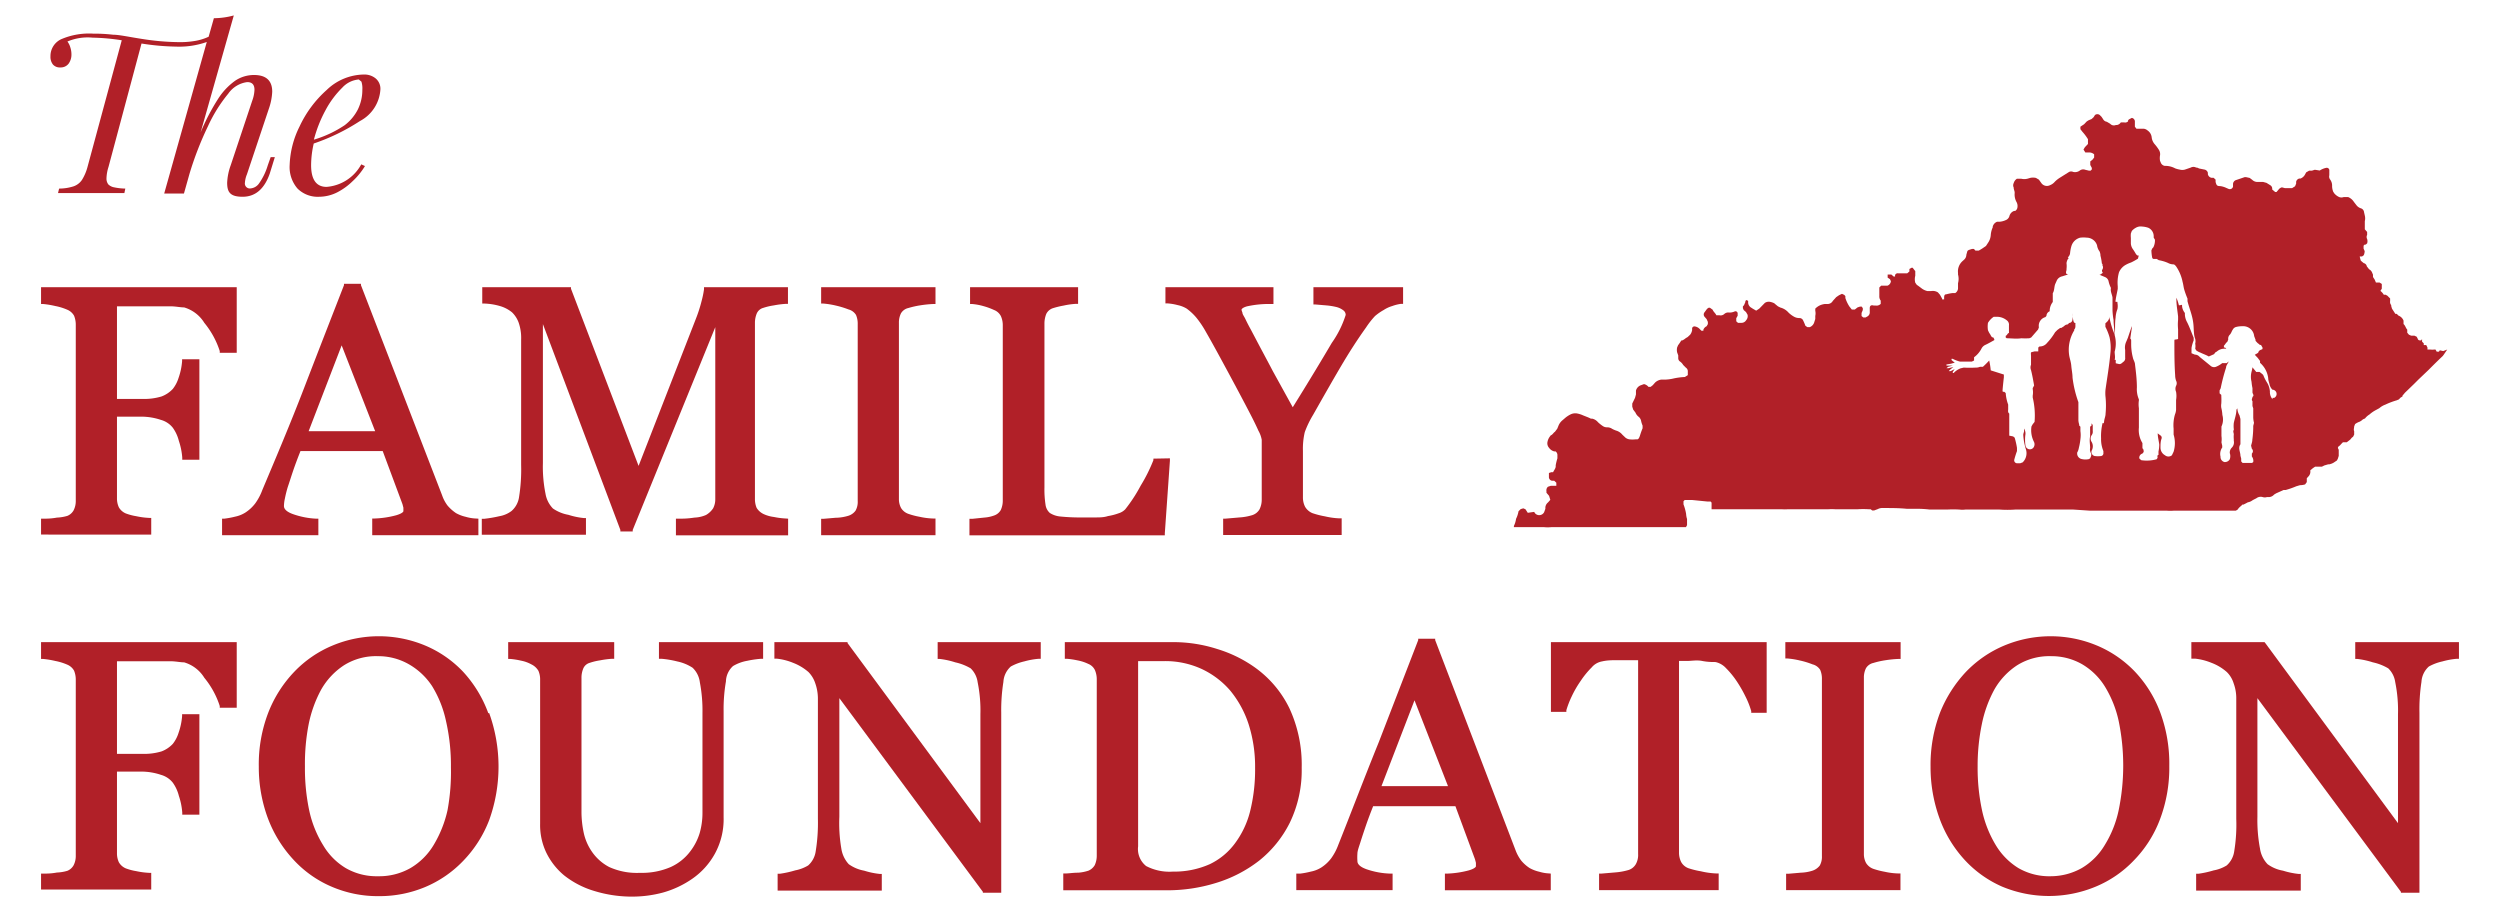
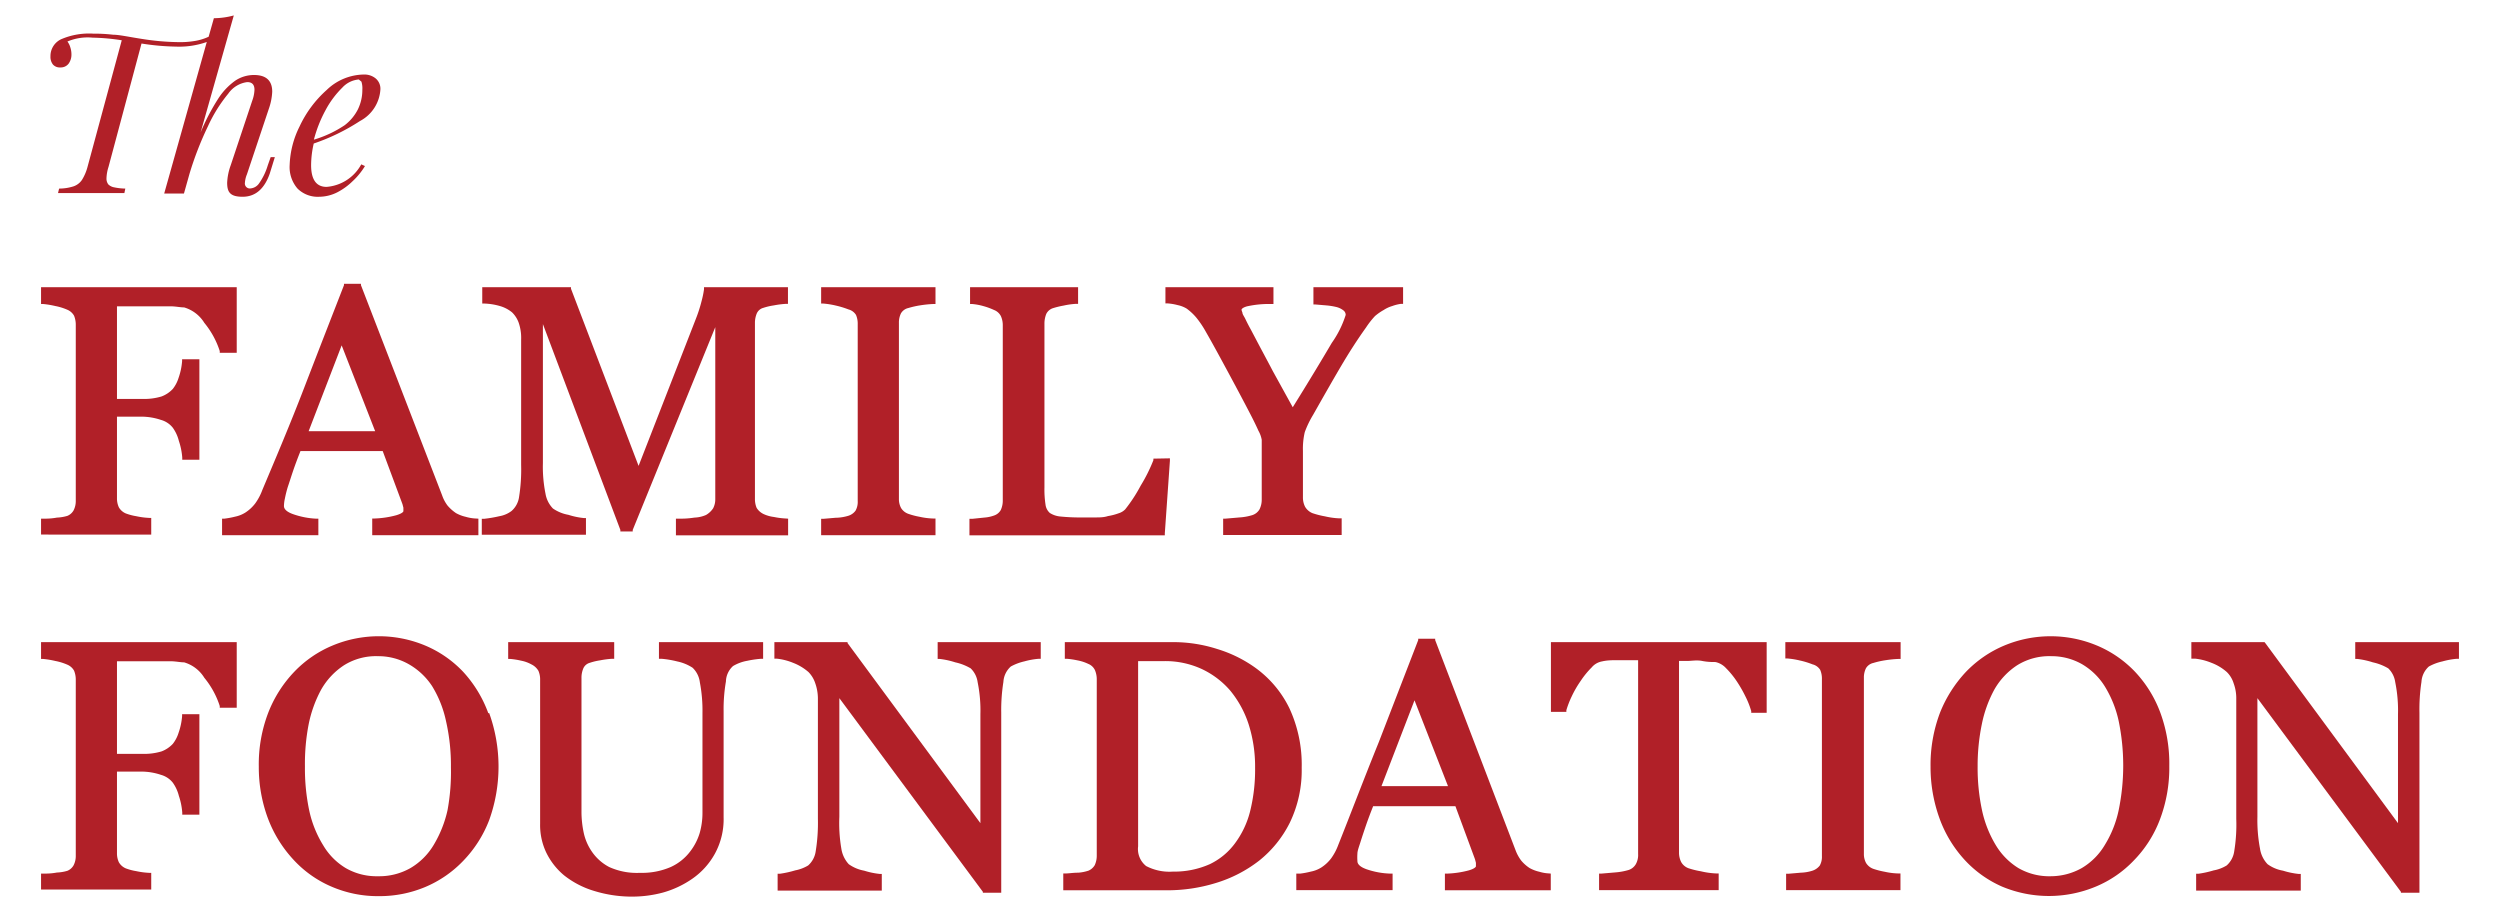
<svg xmlns="http://www.w3.org/2000/svg" id="Layer_1" data-name="Layer 1" viewBox="0 0 162 59.04">
  <defs>
    <style>.cls-1{fill:#b12028;}</style>
  </defs>
  <path class="cls-1" d="M15.34,18.61v4.25h-1.1l0-.11a5.55,5.55,0,0,0-1-1.83,2.29,2.29,0,0,0-1.31-1c-.23,0-.51-.06-.81-.07l-1.07,0H7.58v6H9.24a3.85,3.85,0,0,0,1.23-.16,1.92,1.92,0,0,0,.73-.49,2.2,2.2,0,0,0,.37-.71,4.24,4.24,0,0,0,.23-1.08l0-.13h1.12v6.51H11.81v-.14a4.41,4.41,0,0,0-.22-1.08,2.51,2.51,0,0,0-.39-.85,1.48,1.48,0,0,0-.77-.51A4,4,0,0,0,9.24,27H7.58v5.28a1.38,1.38,0,0,0,.12.59.94.94,0,0,0,.45.4,3.51,3.51,0,0,0,.68.18,5,5,0,0,0,.83.11H9.8v1.08H2.66V33.61H2.8c.22,0,.52,0,.89-.07a2.76,2.76,0,0,0,.67-.11.81.81,0,0,0,.41-.36,1.32,1.32,0,0,0,.14-.62V21.05a1.55,1.55,0,0,0-.11-.59.9.9,0,0,0-.44-.39,3.64,3.64,0,0,0-.78-.24,5.66,5.66,0,0,0-.78-.13H2.66V18.61Z" />
  <path class="cls-1" d="M30.84,33.6a2.73,2.73,0,0,1-.66-.11,2.37,2.37,0,0,1-.63-.24,2.69,2.69,0,0,1-.55-.49,2.38,2.38,0,0,1-.35-.66L23.39,18.48l0-.09h-1.1l0,.09c-.75,1.93-1.61,4.13-2.56,6.6S17.82,29.8,17,31.75a3.63,3.63,0,0,1-.46.87,2.54,2.54,0,0,1-.65.6,2,2,0,0,1-.66.26,5.4,5.4,0,0,1-.7.13h-.14v1.07h6.24V33.61h-.14A5.21,5.21,0,0,1,19,33.32c-.6-.21-.6-.46-.6-.54a2.4,2.4,0,0,1,.06-.47,7.53,7.53,0,0,1,.19-.76c.11-.32.22-.68.35-1.06s.28-.78.47-1.26h5.33l1.28,3.44.06.23,0,.22c0,.06-.13.17-.47.27a6.2,6.2,0,0,1-1.41.21h-.14v1.08H31V33.61ZM20,27.94l2.14-5.56,2.17,5.56Z" />
  <path class="cls-1" d="M51.07,33.61v1.08H43.8V33.61H44c.24,0,.56,0,1-.07a2.06,2.06,0,0,0,.75-.17,1.37,1.37,0,0,0,.46-.43,1.25,1.25,0,0,0,.14-.61V21.2L41,34.34l0,.1H40.2l0-.1L35.18,21v9A8.85,8.85,0,0,0,35.35,32a1.8,1.8,0,0,0,.48.95,2.53,2.53,0,0,0,1,.41,4.88,4.88,0,0,0,1,.21h.14v1.08H31.22V33.62h.14a8.48,8.48,0,0,0,1-.17,1.81,1.81,0,0,0,.79-.34,1.47,1.47,0,0,0,.48-.87,11.37,11.37,0,0,0,.14-2.12V22a3,3,0,0,0-.16-1.09,1.76,1.76,0,0,0-.43-.67,2.2,2.2,0,0,0-.79-.41,4.1,4.1,0,0,0-1-.16h-.14V18.61H37l0,.1,4.38,11.48,3.72-9.55a9.17,9.17,0,0,0,.36-1.12,6.2,6.2,0,0,0,.16-.77v-.14h5.44v1.08h-.14a6.14,6.14,0,0,0-.78.1,4.05,4.05,0,0,0-.68.16.64.64,0,0,0-.42.36,1.59,1.59,0,0,0-.12.62V32.32a1.48,1.48,0,0,0,.11.59,1.06,1.06,0,0,0,.45.4,2.22,2.22,0,0,0,.67.19,5,5,0,0,0,.79.1Z" />
  <path class="cls-1" d="M60.62,18.61V19.7h-.15a7.16,7.16,0,0,0-.8.08,5.85,5.85,0,0,0-.81.18.74.74,0,0,0-.48.35,1.36,1.36,0,0,0-.13.61V32.34a1.21,1.21,0,0,0,.14.58.9.9,0,0,0,.48.38,4.8,4.8,0,0,0,.73.19,4.67,4.67,0,0,0,.87.11h.15v1.08H53.21V33.62h.14l.81-.07h.06a3,3,0,0,0,.76-.13.92.92,0,0,0,.46-.33,1.16,1.16,0,0,0,.14-.62V21a1.44,1.44,0,0,0-.11-.59.82.82,0,0,0-.49-.36,5.84,5.84,0,0,0-.82-.25,5.51,5.51,0,0,0-.81-.13h-.14V18.61Z" />
  <path class="cls-1" d="M75.81,29.7l0,.16-.33,4.7v.13H62.82V33.62H63l.77-.08a2.36,2.36,0,0,0,.66-.14.78.78,0,0,0,.42-.35,1.45,1.45,0,0,0,.13-.64V21.1a1.44,1.44,0,0,0-.12-.61.83.83,0,0,0-.44-.4,4.42,4.42,0,0,0-.68-.25A3.86,3.86,0,0,0,63,19.7h-.14V18.61h7v1.08h-.15a4.94,4.94,0,0,0-.78.11,5.52,5.52,0,0,0-.7.17.73.73,0,0,0-.43.37,1.68,1.68,0,0,0-.12.63V31.59a6.42,6.42,0,0,0,.07,1.11.86.86,0,0,0,.28.54,1.5,1.5,0,0,0,.69.23,12.33,12.33,0,0,0,1.4.06l.85,0c.28,0,.56,0,.83-.09a3.67,3.67,0,0,0,.69-.18,1,1,0,0,0,.42-.25,9.83,9.83,0,0,0,1-1.53,10.51,10.51,0,0,0,.83-1.66l0-.1Z" />
  <path class="cls-1" d="M90.92,18.61v1.08h-.14a2.72,2.72,0,0,0-.56.14,2.12,2.12,0,0,0-.56.26,3.45,3.45,0,0,0-.56.39,5.49,5.49,0,0,0-.58.74c-.58.81-1.11,1.64-1.6,2.47s-1.1,1.9-1.83,3.19A6.32,6.32,0,0,0,84.55,28a4.68,4.68,0,0,0-.12,1.22v3a1.32,1.32,0,0,0,.14.62,1,1,0,0,0,.47.41,5.34,5.34,0,0,0,.82.21,5,5,0,0,0,.94.13h.14v1.08H79.26V33.61h.13l.93-.08a3.54,3.54,0,0,0,.83-.15.84.84,0,0,0,.47-.38,1.42,1.42,0,0,0,.14-.65V28.5a1.79,1.79,0,0,0-.21-.58q-.21-.47-.51-1.05c-.44-.85-.94-1.79-1.48-2.79s-1-1.85-1.41-2.56a6.26,6.26,0,0,0-.63-.94A3.59,3.59,0,0,0,76.9,20a1.86,1.86,0,0,0-.59-.23,3.53,3.53,0,0,0-.65-.11h-.14V18.61h7V19.7h-.14a6.56,6.56,0,0,0-1.57.15c-.22.06-.36.15-.36.23a1.33,1.33,0,0,0,.06.18c0,.11.11.24.19.41s.2.41.34.66l.38.72c.34.65.7,1.31,1.06,2l1.29,2.34c1.09-1.75,1.93-3.15,2.53-4.17a6.54,6.54,0,0,0,.9-1.81.36.36,0,0,0-.14-.29,1.21,1.21,0,0,0-.44-.22,4.46,4.46,0,0,0-.67-.11l-.71-.06h-.13V18.61Z" />
  <path class="cls-1" d="M15.34,41.61v4.25h-1.1l0-.11a5.55,5.55,0,0,0-1-1.83,2.29,2.29,0,0,0-1.31-1c-.23,0-.51-.06-.81-.07l-1.07,0H7.58v6H9.24a3.85,3.85,0,0,0,1.23-.16,1.92,1.92,0,0,0,.73-.49,2.2,2.2,0,0,0,.37-.71,4.24,4.24,0,0,0,.23-1.08l0-.13h1.12v6.51H11.81v-.14a4.41,4.41,0,0,0-.22-1.08,2.51,2.51,0,0,0-.39-.85,1.48,1.48,0,0,0-.77-.51A4,4,0,0,0,9.24,50H7.58v5.28a1.38,1.38,0,0,0,.12.59.94.94,0,0,0,.45.4,3.51,3.51,0,0,0,.68.18,5,5,0,0,0,.83.11H9.8v1.08H2.66V56.61H2.8c.22,0,.52,0,.89-.07a2.76,2.76,0,0,0,.67-.11.81.81,0,0,0,.41-.36,1.32,1.32,0,0,0,.14-.62V44.05a1.55,1.55,0,0,0-.11-.59.9.9,0,0,0-.44-.39,3.64,3.64,0,0,0-.78-.24,5.66,5.66,0,0,0-.78-.13H2.66V41.61Z" />
  <path class="cls-1" d="M31.64,46.21A8,8,0,0,0,30,43.52a7.26,7.26,0,0,0-2.45-1.69,7.78,7.78,0,0,0-6,0,7.32,7.32,0,0,0-2.48,1.7,8.06,8.06,0,0,0-1.69,2.66,9.32,9.32,0,0,0-.61,3.49A9.51,9.51,0,0,0,17.35,53,8.15,8.15,0,0,0,19,55.69a7.18,7.18,0,0,0,2.45,1.75,7.57,7.57,0,0,0,3.1.63,7.65,7.65,0,0,0,3-.59,7.34,7.34,0,0,0,2.45-1.68,7.84,7.84,0,0,0,1.7-2.66,10.23,10.23,0,0,0,0-6.93ZM24.5,56.78a4,4,0,0,1-2.1-.53,4.23,4.23,0,0,1-1.46-1.48,7.11,7.11,0,0,1-.9-2.24,13.21,13.21,0,0,1-.28-2.86A13.37,13.37,0,0,1,20,46.94a8,8,0,0,1,.81-2.25,4.59,4.59,0,0,1,1.48-1.58,3.9,3.9,0,0,1,2.18-.59,4,4,0,0,1,2,.51A4.42,4.42,0,0,1,28,44.46a7.17,7.17,0,0,1,.9,2.26,12.88,12.88,0,0,1,.32,3A13.64,13.64,0,0,1,29,52.5a7.55,7.55,0,0,1-.89,2.24,4.28,4.28,0,0,1-1.51,1.51A4.09,4.09,0,0,1,24.5,56.78Z" />
  <path class="cls-1" d="M49.45,41.61v1.08h-.14a6.49,6.49,0,0,0-.89.13,2.73,2.73,0,0,0-.92.34,1.4,1.4,0,0,0-.46,1,10.5,10.5,0,0,0-.15,1.93v6.87a4.65,4.65,0,0,1-.56,2.35,4.77,4.77,0,0,1-1.48,1.64,6.32,6.32,0,0,1-1.9.89,7.67,7.67,0,0,1-1.9.26,8.3,8.3,0,0,1-2.59-.38,5.8,5.8,0,0,1-1.91-1,4.44,4.44,0,0,1-1.17-1.51A4.15,4.15,0,0,1,35,53.38V44.05a1.39,1.39,0,0,0-.11-.58,1.06,1.06,0,0,0-.46-.42,2.25,2.25,0,0,0-.67-.24,4.78,4.78,0,0,0-.69-.11h-.14V41.61H39.8v1.08h-.15a5.91,5.91,0,0,0-.76.1,3.88,3.88,0,0,0-.67.16.64.64,0,0,0-.42.36,1.56,1.56,0,0,0-.12.62v8.71a6.62,6.62,0,0,0,.14,1.3,3.4,3.4,0,0,0,.53,1.24,3.09,3.09,0,0,0,1.12,1,4.33,4.33,0,0,0,2,.38,4.68,4.68,0,0,0,2-.38,3.28,3.28,0,0,0,1.25-1,3.72,3.72,0,0,0,.62-1.2,4.76,4.76,0,0,0,.18-1.28V46.21a9.75,9.75,0,0,0-.17-2,1.57,1.57,0,0,0-.47-.94,2.92,2.92,0,0,0-1-.41,6.33,6.33,0,0,0-1-.17H42.7V41.61Z" />
  <path class="cls-1" d="M67.44,41.61v1.08H67.3a4.9,4.9,0,0,0-.93.17,3.3,3.3,0,0,0-.87.33,1.45,1.45,0,0,0-.48,1,11.67,11.67,0,0,0-.14,2V57.85H63.69l0-.06-9.3-12.55v7.69A9.86,9.86,0,0,0,54.52,55,1.91,1.91,0,0,0,55,56a2.47,2.47,0,0,0,1,.42,5.11,5.11,0,0,0,1,.21h.14v1.08H50.39V56.62h.14a6.67,6.67,0,0,0,1-.22,2.54,2.54,0,0,0,.84-.32,1.5,1.5,0,0,0,.48-.87A11.53,11.53,0,0,0,53,53.05V45.28a3,3,0,0,0-.17-1,1.85,1.85,0,0,0-.44-.73,3.33,3.33,0,0,0-1-.6,3.86,3.86,0,0,0-1.07-.27h-.14V41.61h4.74l0,.06,8.61,11.67V46.29a9.2,9.2,0,0,0-.18-2.09,1.53,1.53,0,0,0-.45-.89,3.35,3.35,0,0,0-1-.39,5.17,5.17,0,0,0-1-.22h-.14V41.61Z" />
  <path class="cls-1" d="M83.56,45.91a7,7,0,0,0-2.23-2.65,8.42,8.42,0,0,0-2.44-1.2A9.32,9.32,0,0,0,76,41.61H69v1.08h.14a5.2,5.2,0,0,1,.67.1,2.81,2.81,0,0,1,.71.23.81.81,0,0,1,.43.4,1.52,1.52,0,0,1,.12.62V55.44a1.46,1.46,0,0,1-.13.62.86.86,0,0,1-.41.36,2.81,2.81,0,0,1-.65.13c-.34,0-.61.05-.82.05H68.9v1.09h6.69a10.62,10.62,0,0,0,3.19-.47,8.66,8.66,0,0,0,2.8-1.44,7.31,7.31,0,0,0,2-2.47,7.79,7.79,0,0,0,.77-3.56A8.69,8.69,0,0,0,83.56,45.91ZM76,56.48a3.26,3.26,0,0,1-1.73-.36,1.41,1.41,0,0,1-.52-1.28v-12l.7,0,1,0a5.64,5.64,0,0,1,2.42.51,5.53,5.53,0,0,1,1.84,1.39,6.65,6.65,0,0,1,1.2,2.19,9,9,0,0,1,.42,2.83,11.12,11.12,0,0,1-.32,2.8,5.86,5.86,0,0,1-1,2.11A4.37,4.37,0,0,1,78.39,56,5.66,5.66,0,0,1,76,56.48Z" />
  <path class="cls-1" d="M100.41,56.6a2.65,2.65,0,0,1-.66-.11,2.37,2.37,0,0,1-.63-.24,2.45,2.45,0,0,1-.55-.49,2.68,2.68,0,0,1-.36-.66L93,41.48l0-.09h-1.1l0,.09q-1.12,2.9-2.55,6.6c-1,2.47-1.85,4.72-2.63,6.67a3.63,3.63,0,0,1-.46.87,2.54,2.54,0,0,1-.65.6,2,2,0,0,1-.67.26,5.3,5.3,0,0,1-.69.13H84v1.07h6.24V56.61h-.14a5.15,5.15,0,0,1-1.54-.28c-.6-.21-.6-.46-.6-.54a3.28,3.28,0,0,1,0-.47c0-.19.1-.44.2-.76s.22-.68.35-1.06.28-.78.47-1.26h5.33l1.27,3.44.06.23,0,.22c0,.06-.12.17-.46.27a6.29,6.29,0,0,1-1.41.21h-.14v1.08h6.86V56.61ZM89.52,50.94l2.14-5.56,2.17,5.56Z" />
  <path class="cls-1" d="M114.48,41.61v4.58h-1l0-.11a5.36,5.36,0,0,0-.36-.92,8.51,8.51,0,0,0-.57-1,5.7,5.7,0,0,0-.71-.87,1.3,1.3,0,0,0-.68-.39c-.22,0-.5,0-.86-.07s-.66,0-1,0h-.5V55.25a1.37,1.37,0,0,0,.14.61.9.9,0,0,0,.47.4,5.37,5.37,0,0,0,.81.2,5.17,5.17,0,0,0,1,.14h.15v1.08h-7.75V56.61h.14l.94-.08a4.11,4.11,0,0,0,.85-.16A.85.85,0,0,0,106,56a1.2,1.2,0,0,0,.15-.65V42.78h-1.34c-.33,0-.66,0-1,.08a1.13,1.13,0,0,0-.67.39,5.5,5.5,0,0,0-.71.87,6.69,6.69,0,0,0-.58,1,6.18,6.18,0,0,0-.35.9l0,.11h-1V41.61Z" />
  <path class="cls-1" d="M123.16,41.61V42.7H123a7.16,7.16,0,0,0-.8.08,5.54,5.54,0,0,0-.81.18.74.74,0,0,0-.48.35,1.36,1.36,0,0,0-.13.61V55.34a1.21,1.21,0,0,0,.14.58.92.92,0,0,0,.47.38,5,5,0,0,0,.74.19,4.57,4.57,0,0,0,.87.11h.15v1.08h-7.41V56.62h.14l.81-.07h0a2.78,2.78,0,0,0,.76-.13,1,1,0,0,0,.47-.33,1.16,1.16,0,0,0,.14-.62V44a1.44,1.44,0,0,0-.11-.59.82.82,0,0,0-.5-.36,5.11,5.11,0,0,0-.82-.25,5.21,5.21,0,0,0-.8-.13h-.14V41.61Z" />
  <path class="cls-1" d="M140,46.21a7.83,7.83,0,0,0-1.66-2.69,7.3,7.3,0,0,0-2.46-1.69,7.79,7.79,0,0,0-6,0,7.42,7.42,0,0,0-2.48,1.7,8.39,8.39,0,0,0-1.69,2.66,9.53,9.53,0,0,0-.61,3.49,9.75,9.75,0,0,0,.58,3.35,8,8,0,0,0,1.61,2.67,7.24,7.24,0,0,0,2.44,1.75,7.88,7.88,0,0,0,6.08,0,7.24,7.24,0,0,0,2.45-1.68,7.69,7.69,0,0,0,1.7-2.66,9.44,9.44,0,0,0,.61-3.47A9.55,9.55,0,0,0,140,46.21ZM132.9,56.78a4,4,0,0,1-2.11-.53,4.4,4.4,0,0,1-1.46-1.48,7.34,7.34,0,0,1-.89-2.24,13.18,13.18,0,0,1-.29-2.86,13.37,13.37,0,0,1,.27-2.73,8,8,0,0,1,.81-2.25,4.59,4.59,0,0,1,1.48-1.58,3.93,3.93,0,0,1,2.19-.59,4,4,0,0,1,2,.51,4.3,4.3,0,0,1,1.48,1.43,7.17,7.17,0,0,1,.91,2.26,14.31,14.31,0,0,1,0,5.78,7.05,7.05,0,0,1-.89,2.24,4.26,4.26,0,0,1-1.5,1.51A4.11,4.11,0,0,1,132.9,56.78Z" />
  <path class="cls-1" d="M159.34,41.61v1.08h-.15a5,5,0,0,0-.92.17,3.25,3.25,0,0,0-.88.33,1.45,1.45,0,0,0-.48,1,11.81,11.81,0,0,0-.13,2V57.85h-1.2l0-.06-9.3-12.55v7.69a9.86,9.86,0,0,0,.17,2.07,1.84,1.84,0,0,0,.49,1,2.39,2.39,0,0,0,1,.42,5.26,5.26,0,0,0,1,.21h.15v1.08h-6.78V56.62h.14a6.67,6.67,0,0,0,1-.22,2.42,2.42,0,0,0,.84-.32,1.5,1.5,0,0,0,.48-.87,10.7,10.7,0,0,0,.14-2.15V45.28a2.77,2.77,0,0,0-.17-1,1.74,1.74,0,0,0-.44-.73,3.22,3.22,0,0,0-1-.6,3.89,3.89,0,0,0-1.06-.27H142V41.61h4.74l.05.06,8.6,11.67V46.29a9.2,9.2,0,0,0-.18-2.09,1.53,1.53,0,0,0-.45-.89,3.35,3.35,0,0,0-1-.39,5.24,5.24,0,0,0-1-.22h-.14V41.61Z" />
  <path class="cls-1" d="M22.84,11.75a4.09,4.09,0,0,1-1,.72,2.63,2.63,0,0,1-1.15.28,1.86,1.86,0,0,1-1.41-.53,2.13,2.13,0,0,1-.51-1.53,6,6,0,0,1,.64-2.49,7.27,7.27,0,0,1,1.76-2.37,3.53,3.53,0,0,1,2.4-1,1.15,1.15,0,0,1,.77.25.87.87,0,0,1,.31.71,2.48,2.48,0,0,1-1.32,2.05,13.31,13.31,0,0,1-3,1.46,6.3,6.3,0,0,0-.17,1.4c0,.94.34,1.41,1,1.41a2.8,2.8,0,0,0,2.25-1.46l.24.11A4.52,4.52,0,0,1,22.84,11.75Zm-.66-6.07A6,6,0,0,0,21.1,7.13a8.45,8.45,0,0,0-.76,1.92,7.31,7.31,0,0,0,2-.94,3,3,0,0,0,.84-1,2.86,2.86,0,0,0,.3-1.3,1.43,1.43,0,0,0-.06-.52l-.17-.14A1.63,1.63,0,0,0,22.18,5.68Z" />
  <path class="cls-1" d="M17.48,11.25c-.35,1-.94,1.5-1.76,1.5s-1-.31-1-.91a3.76,3.76,0,0,1,.23-1.13l1.39-4.17a2.31,2.31,0,0,0,.15-.72c0-.34-.16-.5-.47-.5a1.78,1.78,0,0,0-1.23.75,9.58,9.58,0,0,0-1.31,2.1,21.23,21.23,0,0,0-1.2,3.09l-.36,1.28H10.64L13.4,2.72a5.37,5.37,0,0,1-2,.3,15.62,15.62,0,0,1-2.23-.2l-2.14,8a2.68,2.68,0,0,0-.13.74.61.61,0,0,0,.12.39.72.72,0,0,0,.38.19,3.8,3.8,0,0,0,.72.08l-.06.29c-.51,0-1.23,0-2.17,0s-1.66,0-2.13,0l.07-.29a3.08,3.08,0,0,0,.95-.15,1.09,1.09,0,0,0,.53-.41,3.08,3.08,0,0,0,.36-.84L7.89,2.61A13.39,13.39,0,0,0,6,2.44a3.35,3.35,0,0,0-1.63.25,1.18,1.18,0,0,1,.19.39,1.45,1.45,0,0,1,.07.45,1,1,0,0,1-.18.59.64.64,0,0,1-.54.25.59.59,0,0,1-.48-.19.8.8,0,0,1-.16-.53,1.2,1.2,0,0,1,.77-1.14,4.57,4.57,0,0,1,2-.33,10.68,10.68,0,0,1,1.29.07c.4,0,1,.14,1.92.28a16.14,16.14,0,0,0,2.31.2,5.71,5.71,0,0,0,1.09-.08,3.37,3.37,0,0,0,.87-.27l.34-1.2A5,5,0,0,0,15.15,1L13,8.58a13.76,13.76,0,0,1,1.13-2.17,4.25,4.25,0,0,1,1.11-1.18,2.18,2.18,0,0,1,1.22-.37c.78,0,1.18.36,1.18,1.08a3.85,3.85,0,0,1-.22,1.11L16,11.3a1.71,1.71,0,0,0-.13.55.32.32,0,0,0,.36.36.75.75,0,0,0,.56-.33,4,4,0,0,0,.56-1.16l.19-.54h.27Z" />
-   <path class="cls-1" d="M158.58,22.65l-.26.1-.22-.05-.06.09-.14,0-.08-.14-.07,0a1.22,1.22,0,0,1-.27,0l-.07,0-.11,0,0,0,0-.13,0,0-.08-.16h-.1l-.06,0,0-.11-.11-.11,0-.1v-.15h0l0,0v.08l-.06.09c-.13,0-.19,0-.23-.13l-.06-.11-.15-.07-.21,0-.14-.06-.11-.13,0-.2c-.1-.1-.12-.26-.24-.36v-.07l0-.09v-.06l0,0a.57.57,0,0,0-.33-.33l-.11-.11-.09,0L155,20l-.05-.17,0-.06a.31.31,0,0,1-.07-.26l0-.17-.18-.18-.11-.06-.07,0h-.05a.88.88,0,0,0-.22-.25v0l.09-.14,0,0,0-.11,0-.14,0,0v-.06l-.14-.09-.06,0-.18,0-.08-.19-.11-.17V17.8l-.08-.19-.08-.1-.1-.07-.14-.18a.26.26,0,0,0-.2-.21l-.11-.09-.08-.07,0,0a2.68,2.68,0,0,1-.07-.27l.05,0,.1,0,.11-.08a.66.66,0,0,0,.06-.27l-.07-.16,0-.19.07-.07h.07l.09-.08a.45.45,0,0,0,0-.28.29.29,0,0,1,0-.27l0-.19-.15-.17v-.53a.74.74,0,0,0,0-.36l-.05-.22a.29.29,0,0,0-.2-.25.59.59,0,0,1-.29-.2l-.17-.22a.8.8,0,0,0-.37-.31h0c-.1,0-.19,0-.29,0a.42.42,0,0,1-.29,0,.9.9,0,0,1-.31-.23l-.07-.1a1,1,0,0,1-.08-.38.66.66,0,0,0-.13-.43.32.32,0,0,1-.05-.27l0-.2v-.15a.17.17,0,0,0-.22-.13,1.18,1.18,0,0,0-.4.17L150,11l-.19.06h-.18l-.19.11-.07.13a.56.56,0,0,1-.3.27l-.08,0a.27.27,0,0,0-.2.21l0,.12-.07.17-.19.12-.22,0-.25,0-.19-.05a.39.39,0,0,0-.23.16l-.12.14-.09,0-.19-.16v-.07a.26.26,0,0,0-.13-.21l-.24-.15-.22-.06-.39,0a.49.49,0,0,1-.32-.14l-.16-.12-.23-.05-.1,0-.53.18a.29.29,0,0,0-.22.25l0,.18a.21.21,0,0,1-.29.15l-.14-.06a1.36,1.36,0,0,0-.39-.12c-.22,0-.25-.05-.31-.27l0-.15-.13-.12-.14,0a.3.3,0,0,1-.23-.23l0-.09a.28.28,0,0,0-.21-.21l-.35-.07-.14-.06-.06,0a.36.36,0,0,0-.35,0l-.38.13a.62.62,0,0,1-.33,0,1.67,1.67,0,0,1-.3-.08,1.34,1.34,0,0,0-.56-.16l-.1,0a.33.33,0,0,1-.27-.21l-.05-.12a1,1,0,0,1,0-.35.52.52,0,0,0-.08-.37,2.88,2.88,0,0,0-.26-.35.81.81,0,0,1-.2-.44.61.61,0,0,0-.26-.45.47.47,0,0,0-.27-.12l-.28,0-.18,0-.1-.13,0-.16,0-.2a.24.24,0,0,0-.2-.21l-.19.1-.05.06,0,.06a.26.26,0,0,1-.26.07l-.07,0-.14,0a.37.37,0,0,1-.25.17l-.07,0a.32.32,0,0,1-.37-.08l-.22-.13a.32.32,0,0,1-.24-.17l-.1-.15-.11-.11a.24.24,0,0,0-.32,0l-.08.13-.13.12-.21.09-.11.07-.17.18-.24.16,0,.16.14.18a3.19,3.19,0,0,1,.35.47l0,.31-.2.21-.09.15.12.19h.29a.5.5,0,0,1,.28.12l0,.21-.11.14-.14.11,0,.23.1.19v.1l-.08.08h-.1l-.25-.06a.36.36,0,0,0-.36.06h0a.52.52,0,0,1-.42.08.31.31,0,0,0-.26,0l-.59.37a1.76,1.76,0,0,0-.34.27.77.77,0,0,1-.31.22.44.44,0,0,1-.57-.15l-.15-.21-.19-.11a.81.81,0,0,0-.38,0l-.17.05a.82.82,0,0,1-.41,0l-.07,0-.2,0a.49.49,0,0,0-.21.28.33.33,0,0,0,0,.3l0,.06.06.22v.08a1,1,0,0,0,.12.57l0,0a.54.54,0,0,1,.06.35.31.31,0,0,1-.15.23l-.07,0a.48.48,0,0,0-.3.33.39.39,0,0,1-.23.26,1.19,1.19,0,0,1-.42.11l-.15,0a.46.46,0,0,0-.28.31l0,.05a1.47,1.47,0,0,0-.13.52,1,1,0,0,1-.14.43l-.17.26-.25.17-.13.08-.09.05-.21,0-.1-.11-.12,0-.22.07-.08.06-.07.25a.44.44,0,0,1-.16.33l-.1.09a.9.9,0,0,0-.28.76v.1a1.07,1.07,0,0,1,0,.56l0,.25v.1a.38.38,0,0,1-.18.29l-.17,0a2.57,2.57,0,0,0-.4.08c-.12,0-.14.07-.15.18l0,.15-.13,0,0-.05-.14-.25-.13-.15a.62.62,0,0,0-.44-.09l-.15,0h-.1a1,1,0,0,1-.39-.19l-.2-.15-.09-.06-.1-.14a.86.86,0,0,1,0-.45l0-.2v-.1l-.17-.22-.07,0-.14.08v.16l-.14.12H123a.18.18,0,0,0-.2.12l0,.09h-.09l-.15-.13-.24,0,0,0,0,.2.15.1.06.13a.34.34,0,0,1-.22.29l-.23,0h-.18l-.12.12v.1c0,.15,0,.31,0,.46a.44.44,0,0,0,.09.29l0,.11,0,.1a.37.37,0,0,1-.33.11l-.12,0c-.17-.05-.27,0-.26.21v.2a.3.3,0,0,1-.16.3l-.11.06-.15,0-.11-.09,0-.2.08-.19v-.12l-.07-.1-.12,0-.15.05-.18.14-.19,0-.16-.2a2.31,2.31,0,0,1-.26-.55l0-.12-.07-.08-.15-.07-.19.09-.19.13c-.07.09-.15.16-.22.25a.39.39,0,0,1-.34.19l-.18,0a1.19,1.19,0,0,0-.27.07,1,1,0,0,0-.34.23l0,.14a.76.76,0,0,1,0,.33l0,.2-.06.19a.49.49,0,0,1-.3.34l-.15,0-.13-.09a3.27,3.27,0,0,0-.14-.33.26.26,0,0,0-.26-.17.69.69,0,0,1-.34-.09,1.77,1.77,0,0,1-.35-.26,1.06,1.06,0,0,0-.53-.33l-.16-.08-.16-.13-.08-.07a1.07,1.07,0,0,0-.27-.09.45.45,0,0,0-.34.07L114,20l-.2.13c-.1-.06-.2-.11-.3-.18a.41.41,0,0,1-.22-.32l0-.13-.1-.06-.08.06v.07l-.09.21-.07.07,0,.12.05.12.15.13.1.17a.39.39,0,0,1-.09.36l0,0a.35.35,0,0,1-.32.17h-.21l-.11-.1v-.2l.09-.16,0-.14a.14.14,0,0,0-.19-.14.79.79,0,0,1-.4.07.37.37,0,0,0-.28.1.35.35,0,0,1-.31.08l-.2,0c-.06-.14-.19-.22-.24-.36l-.18-.13-.08,0-.1.07-.17.23a.23.23,0,0,0,0,.28l.14.16.08.18V21l-.08.14a.41.41,0,0,0-.21.22l0,.07-.13,0-.09-.09a.55.55,0,0,0-.3-.18.16.16,0,0,0-.21.1l0,.13a.67.67,0,0,1-.13.3l-.16.15-.12.07a.91.91,0,0,1-.23.15l-.06,0a3.37,3.37,0,0,1-.21.31l-.06.14a.73.73,0,0,0,0,.33l.07.19,0,.18a.26.26,0,0,0,.12.22.7.7,0,0,1,.2.22l.18.18a.27.27,0,0,1,.12.24l0,.24-.19.12a4.31,4.31,0,0,0-.71.09,2.8,2.8,0,0,1-.58.08l-.25,0a.72.72,0,0,0-.39.19l-.15.17-.14.11-.14,0a.5.5,0,0,0-.29-.18l-.22.08a.51.51,0,0,0-.3.34l0,.25-.06.22-.18.37v.2l.06.19.15.2a.67.67,0,0,0,.22.28.45.45,0,0,1,.14.24,1.7,1.7,0,0,0,.1.32v.17a5.17,5.17,0,0,0-.18.51l-.06.14-.08.07-.14,0a1.7,1.7,0,0,1-.39,0,.54.54,0,0,1-.26-.11l-.2-.19a.81.81,0,0,0-.35-.25,1.69,1.69,0,0,1-.31-.13.57.57,0,0,0-.34-.1.47.47,0,0,1-.28-.09,2.43,2.43,0,0,1-.3-.24.69.69,0,0,0-.37-.23l-.09,0c-.19-.1-.39-.16-.59-.25a1.68,1.68,0,0,0-.32-.09.69.69,0,0,0-.4.06,1.76,1.76,0,0,0-.4.27l-.14.12a.89.89,0,0,0-.26.37l-.07.17-.15.2c-.1.06-.15.19-.27.23l-.06.08a.82.82,0,0,0-.15.33.44.44,0,0,0,.1.4.59.59,0,0,0,.33.23l.09,0a.3.3,0,0,1,.12.27l0,.18a3.69,3.69,0,0,0-.11.45l0,.07c0,.13-.11.25-.17.38l-.12,0-.15.05,0,.05v.23a.24.24,0,0,0,.19.22l.15,0,.14.13,0,.2-.11,0-.25,0-.18.06a.3.3,0,0,0-.1.28l0,.11.17.2.08.26v0l-.15.17a.46.46,0,0,0-.17.31v.1l-.08.22a.36.36,0,0,1-.58.08l-.07-.1L99,33.23,98.85,33l-.14-.06-.17.05-.14.14a1.76,1.76,0,0,1-.16.49v0a1.45,1.45,0,0,1-.14.46l0,.08,0,0,.14,0,.34,0,.43,0,.75,0c.1,0,.2,0,.3,0a2.42,2.42,0,0,0,.46,0c.33,0,.65,0,1,0h2.1c.31,0,.61,0,.92,0h.1l.88,0,1.28,0h.46c.63,0,1.27,0,1.9,0h0l.09,0,.07-.13,0-.18v-.22a1.28,1.28,0,0,1-.06-.33,3.35,3.35,0,0,0-.17-.62l0-.2.08-.08h.48l1,.1.2,0,.06.07V33l0,0,.15,0,1.07,0c1,0,2.06,0,3.08,0h.26a2.44,2.44,0,0,0,.38,0h.39l2,0h.23a3.44,3.44,0,0,1,.46,0h1.43a6.19,6.19,0,0,1,.74,0l.12,0,.1.08.12,0,.24-.09a.67.67,0,0,1,.37-.07c.51,0,1,0,1.51.05h.11l.3,0,.31,0a6.78,6.78,0,0,1,.77.05h.15l.51,0,.46,0a7.13,7.13,0,0,1,.8,0,1.59,1.59,0,0,0,.38,0h2.23a7.1,7.1,0,0,0,1,0,2.4,2.4,0,0,1,.28,0l.77,0c.1,0,.2,0,.3,0h1.51l.26,0c.22,0,.44,0,.66,0l1.05.07h.05l2.42,0,2.51,0a2.68,2.68,0,0,0,.49,0h.12l1.6,0h1.79l.49,0,.11-.06a1,1,0,0,1,.24-.25l.07-.08.07,0,.18-.09.11-.06a.67.67,0,0,0,.3-.13l.09-.05.16-.08a.46.46,0,0,1,.41-.08.45.45,0,0,0,.28,0l.15,0a.47.47,0,0,0,.31-.16l.13-.08.49-.22.14,0a5.49,5.49,0,0,0,.68-.24l.24-.07a1.2,1.2,0,0,0,.33-.05l.11-.15,0-.25.11-.12a.44.44,0,0,0,.12-.35l0-.05.08-.06.08-.07.15-.1h.44l.16-.08.24-.07.07,0a.92.92,0,0,0,.29-.11l.21-.14.06-.11.06-.19,0-.2,0-.2c-.09-.14-.06-.18.07-.27l0,0,.13-.14.07-.07,0,0,.25,0,.22-.17.11-.13.08-.06.07-.14v-.22c-.05-.1,0-.21,0-.31l.06-.15a1.14,1.14,0,0,1,.31-.16l.11-.07a.5.5,0,0,1,.22-.13l0,0a1,1,0,0,1,.29-.26,2.09,2.09,0,0,1,.42-.29l.22-.12a1.18,1.18,0,0,1,.39-.23,4.7,4.7,0,0,1,.74-.28l.14-.06.1-.11.13-.08,0-.05.16-.19.59-.57.29-.29.63-.6c.31-.31.62-.62.94-.92l.06-.08v0Zm-11.21,3.13-.11,0h0v.09l0,0,0,0a.71.71,0,0,1-.17-.5,1.24,1.24,0,0,0-.18-.57,2.82,2.82,0,0,1-.25-.49l-.05-.06-.19-.15h-.22c-.07-.1-.16-.19-.24-.3a2.11,2.11,0,0,1-.06.29,1.3,1.3,0,0,0,0,.65,2.9,2.9,0,0,0,.06.41v.09l0,.18c0,.1.14.2,0,.3,0,.09-.09.18,0,.27v.32l.05.15c0,.19,0,.38,0,.57a1.57,1.57,0,0,0,.05.37l-.05.2,0,.13a6.48,6.48,0,0,1-.06.77c0,.13-.05.25-.08.38l.05.2a.21.21,0,0,1,0,.31v.19a.46.46,0,0,1,.09.36l-.08.06-.61,0-.09-.1v-.18l-.05-.19h0c0-.25-.17-.49,0-.74l0-.07c0-.34,0-.68,0-1l0-.11v-.46l-.06-.23a1,1,0,0,1-.14-.46l-.06.09c0,.29-.11.57-.17.86a1.77,1.77,0,0,0,0,.4v.05c-.07.09,0,.19,0,.29a1.61,1.61,0,0,0,0,.31v.1a.49.49,0,0,1-.14.46.45.45,0,0,0-.12.34.62.62,0,0,1,0,.4.36.36,0,0,1-.35.18.34.34,0,0,1-.25-.35A.72.72,0,0,1,144,29v-.11l-.05-.23a1.42,1.42,0,0,0,0-.41l0-.19,0-.21v-.21a1.08,1.08,0,0,0,.06-.75,2.44,2.44,0,0,0-.07-.46.88.88,0,0,1,0-.28,4,4,0,0,0,0-.49l0-.07-.11-.1V25.3l.07-.14a12,12,0,0,1,.35-1.34c0-.14.12-.26.17-.4l-.13.11H144a1.52,1.52,0,0,1-.41.24.34.34,0,0,1-.35-.07l-.7-.57a.4.4,0,0,0-.31-.15l-.22-.09,0-.09,0-.25a2.26,2.26,0,0,1,.14-.49v-.17c-.14-.34-.26-.68-.42-1a1.16,1.16,0,0,1-.15-.51l0-.1a.83.83,0,0,1-.18-.42c0-.12,0-.12-.13-.08l-.08,0a2.81,2.81,0,0,0-.16-.49l0,0v.1c0,.38.07.75.11,1.12v.21a3.21,3.21,0,0,0,0,.62l0,.63L141,22c-.1,0-.1,0-.1.14,0,.72,0,1.45.05,2.18a1.07,1.07,0,0,0,.06.35.35.35,0,0,1,0,.33.48.48,0,0,0,0,.39,1.58,1.58,0,0,1,0,.53c0,.21,0,.42,0,.63a.94.94,0,0,1-.07.3,2.46,2.46,0,0,0-.09.93l0,.26v.12a1.91,1.91,0,0,1,0,1.11l-.11.23a.35.35,0,0,1-.45,0A.56.56,0,0,1,140,29c0-.19,0-.39.07-.58a.18.18,0,0,0-.1-.22l-.15-.12,0,0c0,.24.07.48.1.73a2.3,2.3,0,0,1-.05.45l0,.17v.05c-.1,0-.06.13-.06.19l-.06.09a2.39,2.39,0,0,1-1,.06l-.12-.11a.28.28,0,0,1,.2-.32l.08-.1c0-.09,0-.18-.08-.24v-.34a1.59,1.59,0,0,1-.23-1c0-.42,0-.84,0-1.26a1.75,1.75,0,0,1,0-.51v-.06a1.69,1.69,0,0,1-.13-.77c0-.5-.06-1-.12-1.48,0-.16-.11-.3-.14-.46a3.46,3.46,0,0,1-.11-.84l0-.23c0-.06,0-.12-.05-.14v-.08l.09-.62v-.13l0,0c-.08.25-.17.5-.25.75l-.1.24a.91.91,0,0,0-.08.56V23l0,.18,0,0a.27.27,0,0,1-.12.27c-.08.06-.15.16-.28.14l-.21-.05,0-.14,0-.08-.07,0c.05-.18,0-.35,0-.53v0a2,2,0,0,0-.09-1.33,5.93,5.93,0,0,1-.26-.94l0,.09a.54.54,0,0,1-.16.26l-.09.08,0,.23a3.57,3.57,0,0,1,.27.68,3.15,3.15,0,0,1,.05,1.06c-.07.77-.2,1.53-.31,2.3a2.27,2.27,0,0,0,0,.52,5.58,5.58,0,0,1,0,1.08c0,.15-.07.3-.09.45s0,.16-.12.16l0,.06a3.54,3.54,0,0,0-.08.92,2,2,0,0,0,.15.82l0,.12a.18.18,0,0,1-.14.2,1.57,1.57,0,0,1-.43,0,.27.27,0,0,1-.19-.35.56.56,0,0,0,0-.56.39.39,0,0,1,0-.44.37.37,0,0,0,.07-.27c0-.13,0-.26,0-.39l-.08-.11,0-.16c0,.11,0,.2,0,.31l-.09.07c0,.13,0,.26,0,.39l0,.14,0,.1c-.06.25,0,.5,0,.75a.48.48,0,0,0,.05.33c.06.12,0,.23-.05.34l-.08.05a1,1,0,0,1-.45,0,.37.37,0,0,1-.31-.34l0-.08a.89.89,0,0,0,.11-.31,3.66,3.66,0,0,0,.1-.56,1.9,1.9,0,0,0,0-.53c0-.09,0-.18,0-.28l-.08-.08,0-.07a1.09,1.09,0,0,1-.05-.26l0-.07,0-.07V27c0-.27,0-.54,0-.82l0-.12a7.23,7.23,0,0,1-.38-1.59c0-.25-.06-.51-.08-.76s-.09-.43-.13-.64a2.41,2.41,0,0,1,.32-1.66l0-.06c.12-.12.06-.28.08-.42l0,0c-.11,0-.12-.1-.14-.17a1.8,1.8,0,0,1-.05-.46v0a2.33,2.33,0,0,1,0,.37c0,.13-.07.26-.25.26l0,.05-.09.05c-.1,0-.16.06-.23.12l-.16.1-.07,0-.18.13-.15.15a3.9,3.9,0,0,1-.52.69.59.59,0,0,1-.49.23l-.08.07,0,.25-.24,0c-.28.08-.24,0-.23.31l0,.45v.11a.44.44,0,0,0,0,.34c.08.32.14.65.2,1l-.09.17,0,.06a1.24,1.24,0,0,1,0,.43l0,.12a5,5,0,0,1,.12,1.58l-.12.15-.08.14a1.65,1.65,0,0,0,.16,1,.36.36,0,0,1,0,.32.29.29,0,0,1-.55-.09,2.55,2.55,0,0,1,0-.73.62.62,0,0,0-.09-.36v.19l-.05.17,0,.08a3.79,3.79,0,0,0,.16.88.83.83,0,0,1-.2.87l-.16.06h-.2a.19.19,0,0,1-.18-.25,5.6,5.6,0,0,1,.17-.54l0-.21a5.23,5.23,0,0,0-.15-.66l-.1-.08-.25-.05,0-.25c0-.36,0-.71,0-1.07V26.8c-.12-.09-.06-.22-.07-.33l0-.25a2.71,2.71,0,0,1-.16-.75l-.09-.08h0c-.12,0-.12,0-.11-.15s.05-.53.08-.79l0-.18L129,24a5,5,0,0,0-.1-.64,5.29,5.29,0,0,1-.41.41h-.19a.66.66,0,0,1-.28.05,6.6,6.6,0,0,1-.77,0l-.21.05a1.23,1.23,0,0,0-.44.3l-.06,0v-.07l.12-.18-.26.13h-.12l.08-.09.22-.18-.31.08h-.14l.11-.09.3-.08-.06,0-.28,0-.07,0,0-.07.29-.05.25-.07-.12-.09-.09-.08v-.08l.07,0a2.41,2.41,0,0,0,.47.18c.09,0,.2,0,.3,0s.32,0,.48,0l.14-.07,0-.12,0-.09a1.62,1.62,0,0,0,.49-.58.53.53,0,0,1,.26-.23c.19-.09.38-.2.56-.3l0-.06-.06-.11c-.11,0-.15-.1-.19-.18l-.09-.14-.07-.15a1.56,1.56,0,0,1,0-.48l0,0a1.25,1.25,0,0,1,.37-.39h.14a1,1,0,0,1,.7.22.35.35,0,0,1,.15.34v.17l0,.24,0,.08c-.09,0-.11.15-.21.18l0,.11.07.05c.31,0,.63.05.94,0a4.38,4.38,0,0,0,.52,0l.12-.05.45-.52.05-.14v0a.58.58,0,0,1,.42-.66l.07-.08c0-.12.08-.25.21-.3v0a.94.94,0,0,1,.2-.6l0-.1,0-.1V19c.12-.19.08-.43.17-.62l.08-.18a.49.49,0,0,1,.35-.29l.41-.13.06,0h-.06c-.16,0-.18-.09-.12-.28v-.07a1.58,1.58,0,0,0,0-.38.73.73,0,0,1,.08-.25s.11-.07,0-.12l0,0a.41.41,0,0,0,.15-.27,2.44,2.44,0,0,1,.09-.47.8.8,0,0,1,.57-.54,2,2,0,0,1,.43,0,.71.71,0,0,1,.66.5.83.83,0,0,0,.16.39.67.67,0,0,1,.06.28v0a3.1,3.1,0,0,1,.09.5l.07.08-.06,0h0a.27.27,0,0,1,0,.35l0,.08.05.1-.17.12-.11,0h0l.06,0,.38.16a.39.39,0,0,1,.21.24,1.79,1.79,0,0,0,.16.46v0c-.05.22.07.41.1.62v.54l0,.23v.05a4.48,4.48,0,0,0,.07.64c0,.31.06.62.07.94v.07h0c.05-.38,0-.77.06-1.16a1.81,1.81,0,0,1,.12-.56,1.07,1.07,0,0,0,0-.4l0-.07c-.17,0-.13,0-.11-.16s.09-.46.13-.68v-.17a2.46,2.46,0,0,1,.08-.9,1,1,0,0,1,.44-.49,2.07,2.07,0,0,1,.34-.15,4,4,0,0,0,.45-.25l.05-.2-.08,0-.09-.08c-.07-.12-.14-.24-.22-.35a.7.7,0,0,1-.12-.43l0-.15,0-.13a1.45,1.45,0,0,1,0-.29v0l.06-.16a.89.89,0,0,1,.26-.21.61.61,0,0,1,.4-.08,1.49,1.49,0,0,1,.41.08.6.6,0,0,1,.35.54l0,.1.08.13a1,1,0,0,1-.1.49l-.08.09-.05.12a2.84,2.84,0,0,0,.06.5l.07.05.22,0,.13.08,0,0a2.59,2.59,0,0,1,.6.18.73.73,0,0,0,.32.09c.1,0,.14.06.2.13a2.7,2.7,0,0,1,.42,1c.05.17.06.34.11.51a5.71,5.71,0,0,0,.21.58l0,.09v.08c.1.39.25.76.33,1.15s.06.6.09.9a1.36,1.36,0,0,0,.08.39.67.67,0,0,1,0,.31.85.85,0,0,1,0,.32l.06.11a.94.94,0,0,0,.28.15c.18.09.37.15.54.25l.34-.15.08-.11.1-.06a.74.74,0,0,1,.57-.18h.05l-.09-.08-.07,0h0V22.4c.08-.07.12-.18.22-.25l.06-.15a.36.36,0,0,1,.1-.31c.1-.1.12-.23.2-.34a.33.33,0,0,1,.2-.16,1.51,1.51,0,0,1,.42-.05.71.71,0,0,1,.76.64l.09.24,0,.07c.08.07.14.18.25.21l0,.05h.1l.1.17v.1l0,0v0l0,0-.11.05a.25.25,0,0,0-.17.19l-.22.13,0,0,.19.2.15.2v.12l0,0a1.57,1.57,0,0,1,.53,1c0,.15.07.3.1.46a.81.81,0,0,0,.17.28A.28.28,0,0,1,147.37,25.78Z" />
</svg>